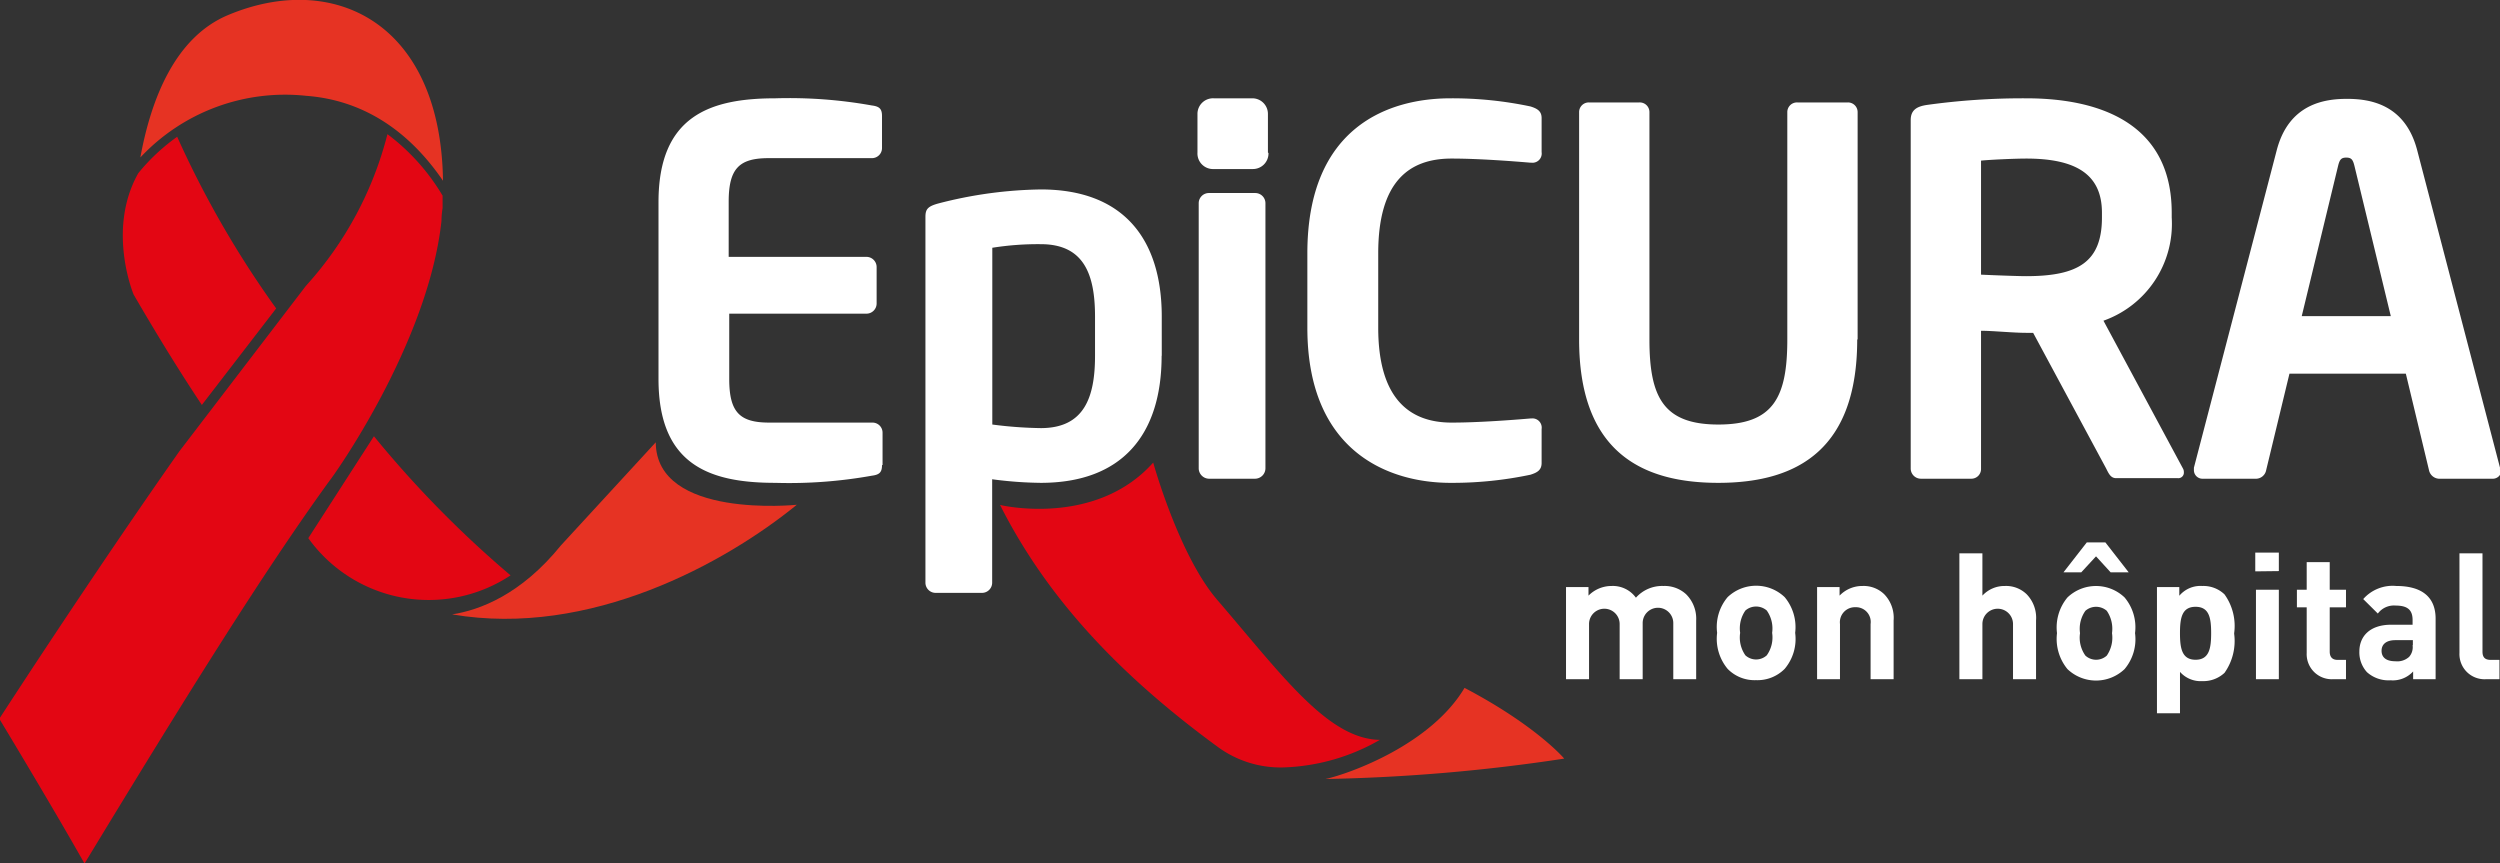
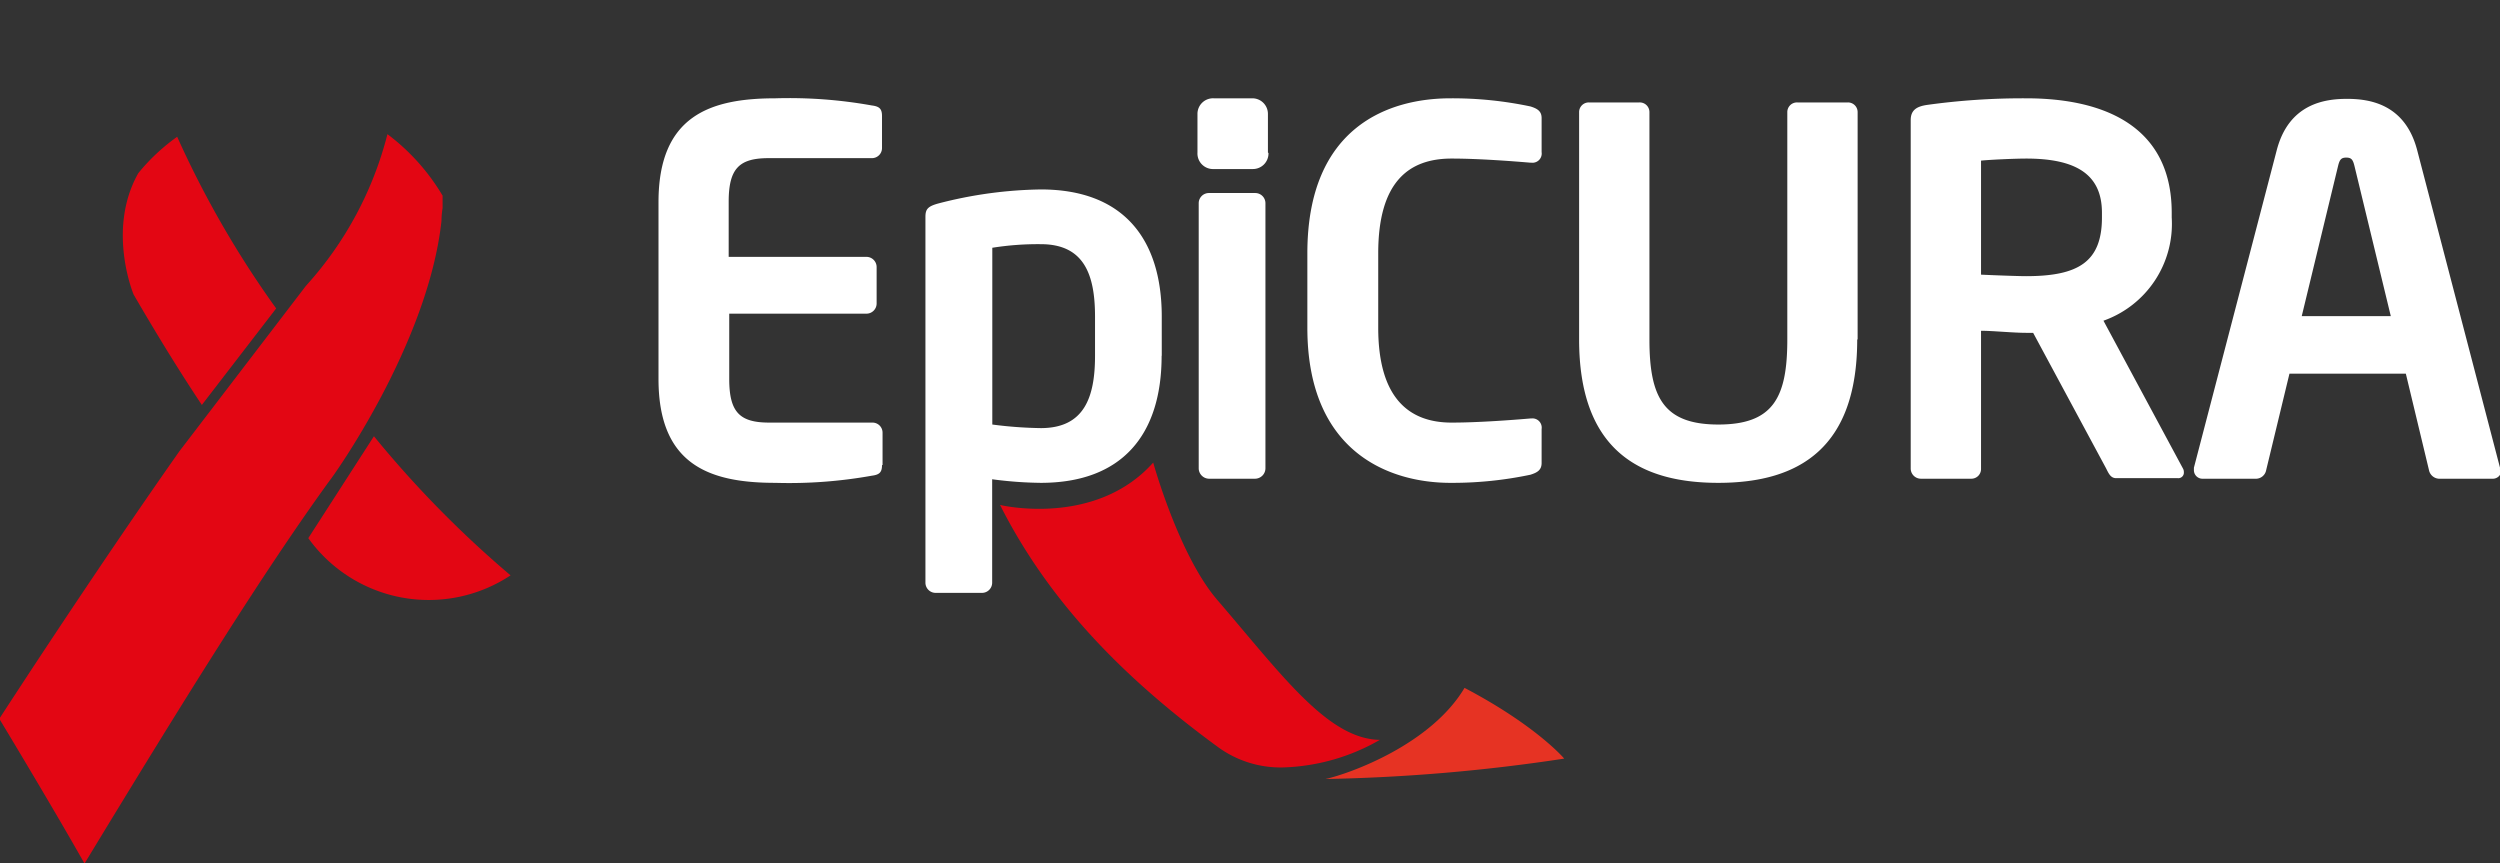
<svg xmlns="http://www.w3.org/2000/svg" id="Calque_1" data-name="Calque 1" viewBox="0 0 181.32 62.62">
  <rect x="0" y="0" width="181.32" height="62.62" fill="#333333" stroke="none" />
  <defs>
    <style>.cls-1{fill:#e63323;}.cls-2{fill:#e30613;}.cls-3{fill:#fff;}</style>
  </defs>
  <title>Logo_epiCURA_Ruban_rouge_logo blanc</title>
-   <path class="cls-1" d="M33.36,13.69c4,.3,7.36,2.41,9.92,6.16-.16-11.54-8-15.23-15.63-12-3.78,1.61-5.53,6-6.32,10.31A14.38,14.38,0,0,1,33.36,13.69Z" transform="translate(-11.15 -6.74)" />
  <path class="cls-2" d="M38.27,38.38l-4.76,7.39a10.75,10.75,0,0,0,14.67,2.7A77.36,77.36,0,0,1,38.27,38.38Z" transform="translate(-11.15 -6.74)" />
  <path class="cls-1" d="M107.29,63.24a130.27,130.27,0,0,0,17.31-1.48s-2-2.38-7.23-5.13C114.94,60.72,109.11,62.83,107.29,63.24Z" transform="translate(-11.15 -6.74)" />
  <path class="cls-2" d="M25.79,36.11l5.39-7A71.45,71.45,0,0,1,24,16.66a14.26,14.26,0,0,0-2.82,2.64c-2.31,4.09-.34,8.8-.34,8.8C22.61,31.15,24.25,33.8,25.79,36.11Z" transform="translate(-11.15 -6.74)" />
-   <path class="cls-1" d="M68.94,43.35c-5.16,4.21-15,9.66-25,7.95h0c2-.31,5-1.43,7.89-5l6.88-7.48C58.74,44.41,68.94,43.35,68.94,43.35Z" transform="translate(-11.15 -6.74)" />
  <path class="cls-2" d="M94.79,40.29s1.87,6.77,4.68,10c4.67,5.43,8,10.06,11.76,10.11a14.94,14.94,0,0,1-7,2,7.7,7.7,0,0,1-4.76-1.49c-6.83-5-12.26-10.55-15.79-17.55C83.71,43.38,90.59,45,94.79,40.29Z" transform="translate(-11.15 -6.74)" />
  <path class="cls-2" d="M43.17,22.76c0-.46.08-.93.08-.93q0-.46,0-.9a15.4,15.4,0,0,0-4-4.46,25.8,25.8,0,0,1-5.91,11l-9.18,12c-6.33,9-13.06,19.4-13.06,19.4s3.86,6.39,6.18,10.5c7.24-11.93,13-21.19,17.79-27.79C35.12,41.57,42.19,31.79,43.17,22.76Z" transform="translate(-11.15 -6.74)" />
  <path class="cls-3" d="M192.47,40.84a1.72,1.72,0,0,1,0-.18l-6-23c-.88-3.42-3.52-3.75-5.1-3.75s-4.22.33-5.1,3.75l-6,23c0,.07,0,.14,0,.18a.62.62,0,0,0,.66.62h3.89a.76.76,0,0,0,.69-.62l1.69-7h8.44l1.68,7a.78.78,0,0,0,.7.62h3.89a.62.62,0,0,0,.66-.62Zm-7.92-11.17h-6.46l2.64-10.91c.11-.44.22-.59.59-.59s.48.15.59.59l2.64,10.91ZM169.54,41a.51.51,0,0,0-.07-.29L163.71,30a7.45,7.45,0,0,0,4.95-7.49v-.34c0-6.28-4.91-8.3-10.56-8.3a50.57,50.57,0,0,0-7.19.48c-.74.11-1.18.37-1.18,1.1V40.73a.74.74,0,0,0,.74.73h3.67a.7.7,0,0,0,.69-.73v-10c.85,0,2.32.15,3.27.15h.51l5.28,9.81c.19.37.33.73.74.73h4.47a.4.4,0,0,0,.44-.44ZM163.6,22.51c0,3.23-1.72,4.26-5.5,4.26-.63,0-2.68-.08-3.27-.11V18.39c.66-.07,2.5-.15,3.27-.15,3.67,0,5.5,1.18,5.5,3.93v.34Zm-17.72,8.85V14.86a.7.7,0,0,0-.73-.69h-3.63a.7.7,0,0,0-.74.69v16.5c0,4.19-1,6.17-5,6.17s-5-2-5-6.17V14.86a.7.7,0,0,0-.74-.69h-3.63a.7.7,0,0,0-.73.69v16.5c0,7.83,4.18,10.4,10.09,10.4s10.08-2.57,10.08-10.4Zm-22.92,9V37.86a.67.67,0,0,0-.74-.77h-.07c-1.28.11-3.78.3-5.72.3-3.08,0-5.32-1.77-5.32-6.88v-5.4c0-5.21,2.24-6.87,5.32-6.87,1.94,0,4.44.19,5.72.3h.07a.67.67,0,0,0,.74-.77V15.3c0-.51-.33-.69-.81-.84a27.4,27.4,0,0,0-5.8-.59c-4.4,0-10.38,2-10.38,11.24v5.4c0,9.08,6,11.25,10.38,11.25a27.4,27.4,0,0,0,5.8-.59c.48-.15.81-.33.81-.85ZM103.11,17.8V15A1.13,1.13,0,0,0,102,13.87H99.18A1.13,1.13,0,0,0,98,15V17.8A1.13,1.13,0,0,0,99.18,19H102a1.13,1.13,0,0,0,1.15-1.16Zm-7.7,14.74V29.71c0-5.73-2.86-9.23-8.77-9.23a31,31,0,0,0-7.37,1c-.85.22-1,.44-1,1V49a.74.74,0,0,0,.73.74h3.38a.74.74,0,0,0,.73-.74V41.5a28.52,28.52,0,0,0,3.52.26c5.91,0,8.77-3.49,8.77-9.22Zm-4.84,0c0,3-.77,5.25-3.93,5.25a30,30,0,0,1-3.52-.26V24.71a21,21,0,0,1,3.52-.26c3.16,0,3.93,2.24,3.93,5.26v2.83ZM75.16,40.47V38.12a.73.73,0,0,0-.73-.73H66.94c-2.13,0-2.9-.74-2.9-3.16V29.49H74a.74.74,0,0,0,.73-.74V26.11a.74.74,0,0,0-.73-.74H64v-4c0-2.42.77-3.16,2.9-3.16h7.49a.73.73,0,0,0,.73-.73V15.16c0-.52-.18-.7-.73-.77a33.93,33.93,0,0,0-7-.52c-4.77,0-8.48,1.29-8.48,7.53V34.23c0,6.24,3.71,7.53,8.48,7.53a33.93,33.93,0,0,0,7-.52c.55-.07.73-.25.73-.77Zm22.93-19V40.69a.76.76,0,0,0,.73.77h3.37a.76.76,0,0,0,.74-.77V21.48a.74.74,0,0,0-.74-.74H98.82a.74.74,0,0,0-.73.74Z" transform="translate(-11.15 -6.74)" />
-   <path class="cls-3" d="M134.17,56V51.74a2.49,2.49,0,0,0-.73-1.9,2.29,2.29,0,0,0-1.64-.6,2.55,2.55,0,0,0-2,.85,2.07,2.07,0,0,0-1.77-.85,2.35,2.35,0,0,0-1.67.7v-.62h-1.63V56h1.67V52a1.11,1.11,0,1,1,2.22,0V56h1.67V51.93a1.11,1.11,0,1,1,2.22,0V56Zm7.18-3.36a3.4,3.4,0,0,0-.76-2.59,3,3,0,0,0-4.14,0,3.36,3.36,0,0,0-.76,2.59,3.41,3.41,0,0,0,.76,2.61,2.72,2.72,0,0,0,2.06.82,2.77,2.77,0,0,0,2.08-.82,3.36,3.36,0,0,0,.76-2.61Zm-1.67,0a2.24,2.24,0,0,1-.39,1.63,1.15,1.15,0,0,1-1.55,0,2.25,2.25,0,0,1-.38-1.63,2.26,2.26,0,0,1,.38-1.62,1.18,1.18,0,0,1,1.55,0,2.26,2.26,0,0,1,.39,1.62ZM148.49,56V51.74a2.45,2.45,0,0,0-.68-1.9,2.14,2.14,0,0,0-1.58-.6,2.28,2.28,0,0,0-1.66.7v-.62h-1.63V56h1.66V52a1.09,1.09,0,0,1,1.12-1.22,1.07,1.07,0,0,1,1.1,1.22V56Zm10.33,0V51.74a2.45,2.45,0,0,0-.68-1.9,2.14,2.14,0,0,0-1.58-.6,2.17,2.17,0,0,0-1.63.7V46.87h-1.67V56h1.67V52a1.11,1.11,0,1,1,2.22,0V56ZM166,52.66a3.36,3.36,0,0,0-.76-2.59,3,3,0,0,0-4.14,0,3.4,3.4,0,0,0-.76,2.59,3.45,3.45,0,0,0,.76,2.61,3,3,0,0,0,4.14,0,3.36,3.36,0,0,0,.76-2.61Zm-1.67,0a2.29,2.29,0,0,1-.38,1.63,1.15,1.15,0,0,1-1.55,0,2.24,2.24,0,0,1-.39-1.63,2.26,2.26,0,0,1,.39-1.62,1.18,1.18,0,0,1,1.55,0,2.31,2.31,0,0,1,.38,1.62Zm1.21-4.41-1.69-2.17H162.5l-1.69,2.17h1.29l1.07-1.16,1.06,1.16Zm7.65,4.41a3.92,3.92,0,0,0-.7-2.81,2.21,2.21,0,0,0-1.61-.61,2,2,0,0,0-1.67.71v-.63h-1.62v9.15h1.67v-3a2,2,0,0,0,1.62.67,2.25,2.25,0,0,0,1.61-.6,4,4,0,0,0,.7-2.83Zm-1.67,0c0,1.08-.13,1.93-1.13,1.93s-1.13-.85-1.13-1.93.13-1.91,1.13-1.91,1.13.83,1.13,1.91ZM176.43,56V49.51h-1.66V56Zm0-7.84V46.82h-1.71v1.36ZM181.3,56V54.6h-.61c-.39,0-.57-.22-.57-.6V50.79h1.18V49.51h-1.18v-2h-1.67v2h-.71v1.28h.71V54.1A1.82,1.82,0,0,0,180.39,56Zm6.5,0V51.61c0-1.57-1-2.37-2.85-2.37a2.84,2.84,0,0,0-2.4.95l1.06,1.05a1.45,1.45,0,0,1,1.28-.58c.88,0,1.24.32,1.24,1.05v.34h-1.55c-1.58,0-2.31.87-2.31,1.94a2.13,2.13,0,0,0,.55,1.5,2.34,2.34,0,0,0,1.71.59,2,2,0,0,0,1.64-.64V56Zm-1.67-2.47a1.06,1.06,0,0,1-.25.85,1.28,1.28,0,0,1-1,.32c-.69,0-1-.3-1-.76s.33-.77,1-.77h1.27v.36Zm6.3,2.47V54.6h-.64c-.42,0-.59-.2-.59-.6V46.87h-1.67V54.1A1.82,1.82,0,0,0,191.48,56Z" transform="translate(-11.15 -6.74)" />
</svg>